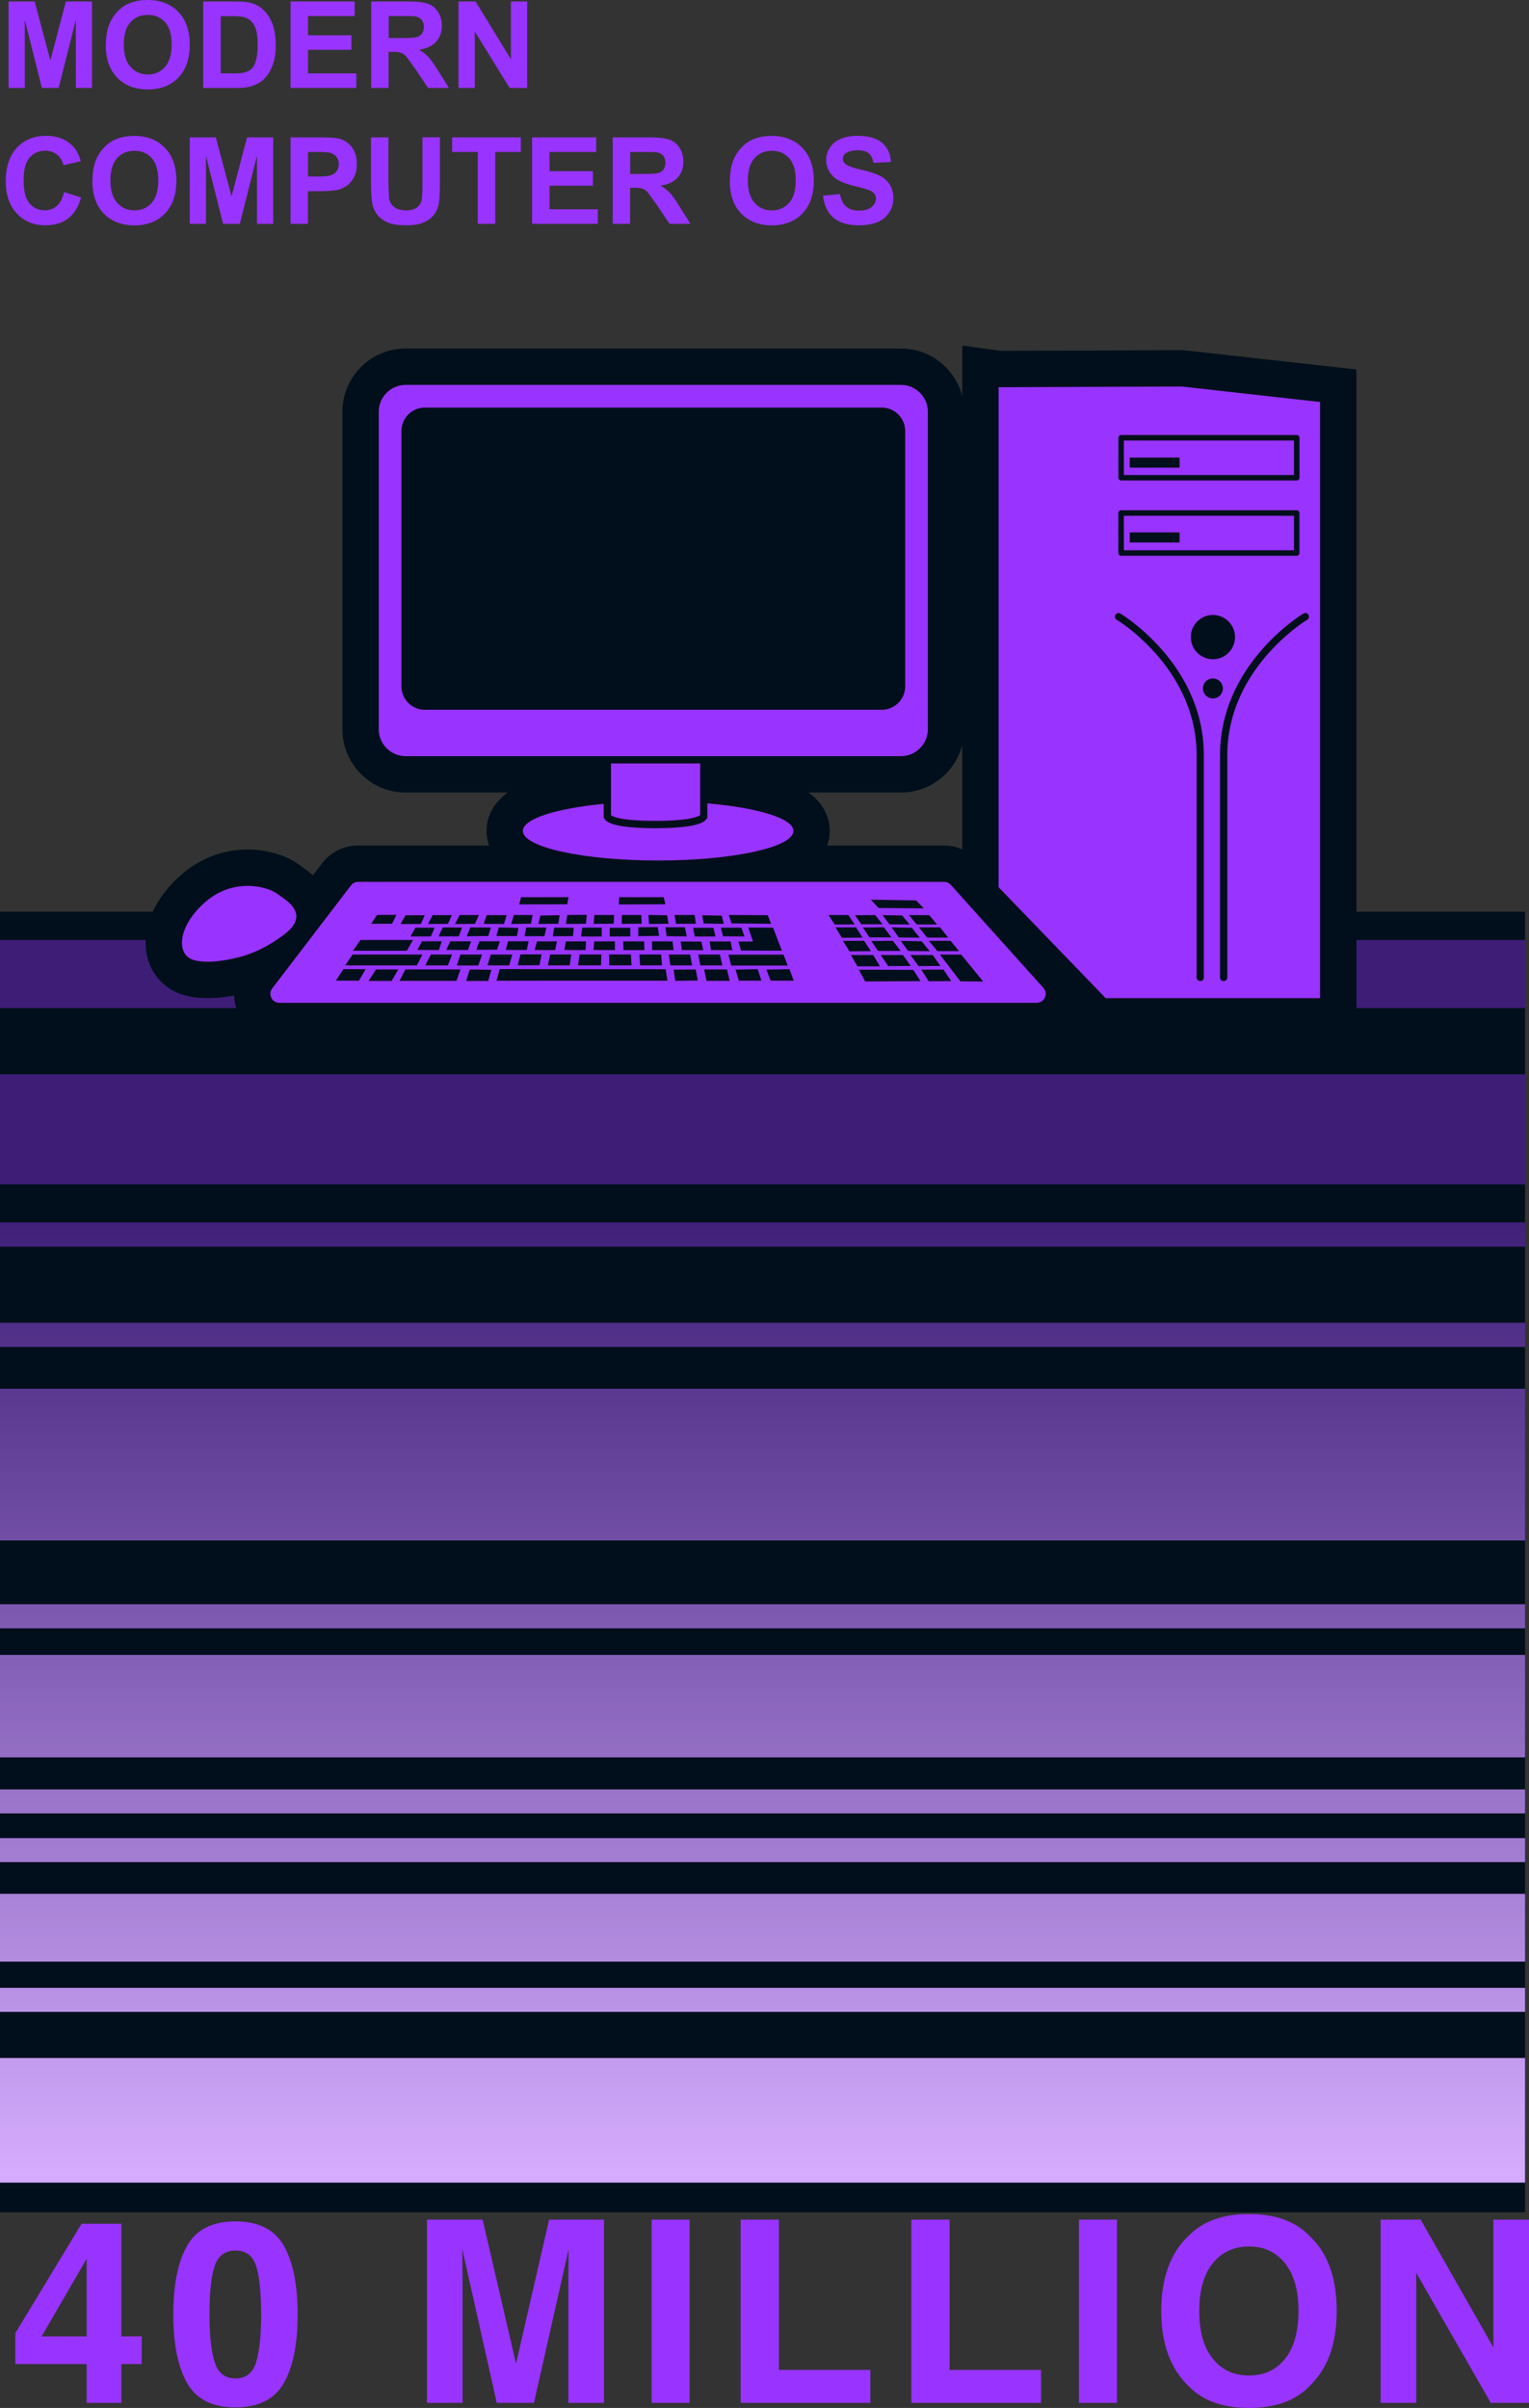
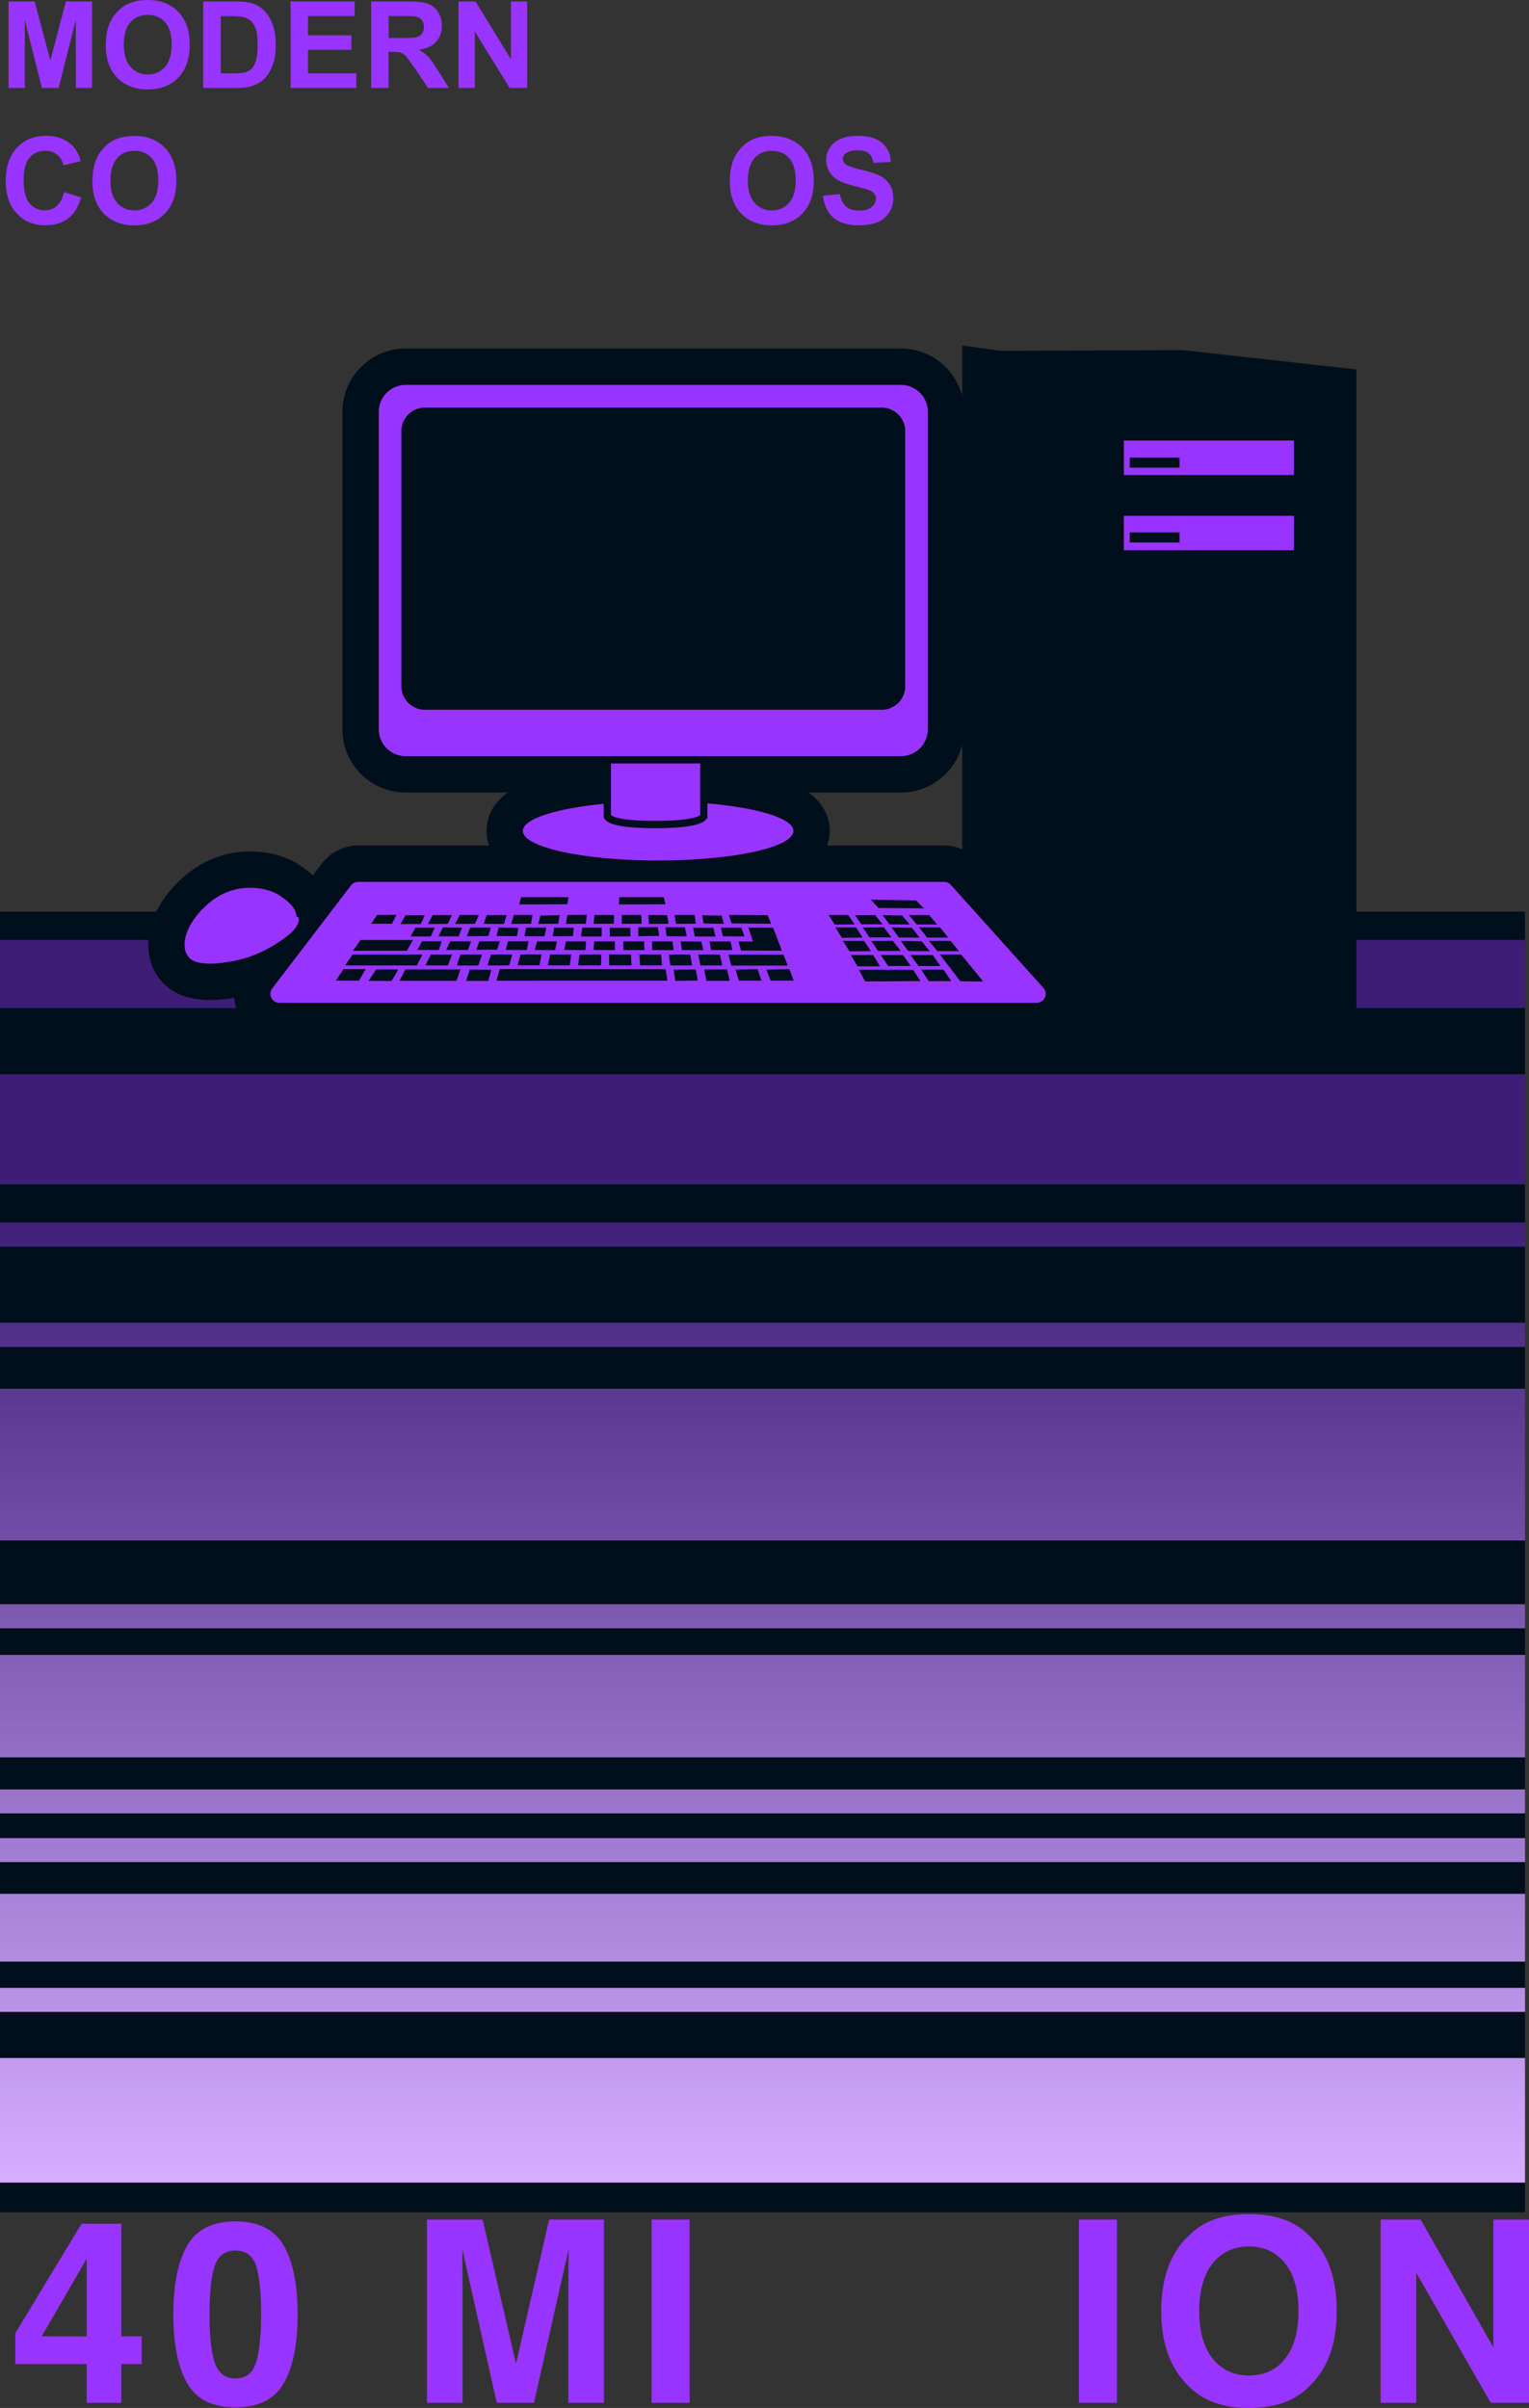
<svg xmlns="http://www.w3.org/2000/svg" xmlns:xlink="http://www.w3.org/1999/xlink" width="210.32" height="331.12">
  <rect width="100%" height="100%" fill="#333333" stroke="none" />
  <style>.A{isolation:isolate}.D{mix-blend-mode:multiply}</style>
  <defs>
    <linearGradient id="A" x1="104.88" y1="300.25" x2="104.88" y2="131.82" gradientUnits="userSpaceOnUse">
      <stop offset="0" stop-color="#fff" />
      <stop offset=".8" stop-color="#000f1b" />
    </linearGradient>
    <linearGradient id="B" xlink:href="#A" />
    <linearGradient id="C" xlink:href="#A" y1="272.96" y2="104.53" />
    <linearGradient id="D" xlink:href="#A" y1="431.4" y2="262.97" />
    <linearGradient id="E" xlink:href="#A" y1="384.89" y2="216.46" />
    <linearGradient id="F" xlink:href="#A" y1="364.41" y2="195.98" />
    <linearGradient id="G" xlink:href="#A" y1="325.71" y2="157.28" />
    <path id="H" d="M169.08 300.13H27.04 0V283h27.04 142.04 40.69v17.13h-40.69z" />
    <path id="I" d="M27.04 269.74H0v-9.31h27.04 142.04 40.69v9.31h-40.69H27.04z" />
    <path id="J" d="M27.04 241.65H0v-6.56-7.52h27.04 142.04 40.69v7.52 6.56h-40.69H27.04z" />
    <path id="K" d="M27.04 256.05H0v-3.28h27.04 142.04 40.69v3.28h-40.69H27.04z" />
    <path id="L" d="M27.04 249.36H0v-3.29h27.04 142.04 40.69v3.29h-40.69H27.04z" />
    <path id="M" d="M27.04 162.83H0v-15.1h27.04 142.04 40.69v15.1h-40.69H27.04z" />
    <path id="N" d="M27.04 211.83H0v-20.86h27.04 142.04 40.69v20.86h-40.69H27.04z" />
    <path id="O" d="M12.72 24.91c0-1.21.18-2.23.54-3.05a5.48 5.48 0 0 1 1.11-1.63c.47-.48.98-.84 1.54-1.07.74-.31 1.6-.47 2.56-.47 1.75 0 3.15.54 4.21 1.63s1.58 2.6 1.58 4.53-.52 3.42-1.57 4.51c-1.04 1.08-2.44 1.63-4.19 1.63s-3.17-.54-4.22-1.62c-1.04-1.08-1.57-2.56-1.57-4.46zm2.47-.08c0 1.35.31 2.37.93 3.06.62.7 1.41 1.04 2.37 1.04s1.74-.34 2.36-1.03.92-1.72.92-3.1-.3-2.38-.9-3.05-1.39-1.01-2.38-1.01-1.79.34-2.39 1.02-.91 1.7-.91 3.07z" />
-     <path id="P" d="M101.88,305.23h5.26v20.66h12.58v4.53h-17.84v-25.19Z" />
    <path id="Q" d="M83.03 110.54c-6.54.63-11.11 2.06-11.11 3.72 0 2.25 8.33 4.07 18.61 4.07s18.61-1.82 18.61-4.07c0-1.72-4.91-3.19-11.84-3.79v2.01l-.26.29c-.67.73-3.06 1.12-6.91 1.12s-6.24-.39-6.87-1.16l-.22-.28v-1.91z" />
    <path id="R" d="M96.31 112.09v-7.11H84.04v7.11s.64.79 6.09.79 6.18-.79 6.18-.79z" />
-     <path id="S" d="M40.76 125.97c-.03-1.24-1.3-2.14-2.24-2.79l-.36-.26c-.67-.49-2.12-1.08-3.98-1.1-1.47-.02-3.66.32-5.74 2.05-2.35 1.95-3.67 4.43-3.37 6.31.13.84.61 1.46 1.33 1.75 2.12.84 6.12-.21 6.33-.27.18-.04 3.07-.63 6.39-3.18 1.12-.86 1.66-1.68 1.64-2.52z" />
+     <path id="S" d="M40.76 125.97c-.03-1.24-1.3-2.14-2.24-2.79c-.67-.49-2.12-1.08-3.98-1.1-1.47-.02-3.66.32-5.74 2.05-2.35 1.95-3.67 4.43-3.37 6.31.13.84.61 1.46 1.33 1.75 2.12.84 6.12-.21 6.33-.27.18-.04 3.07-.63 6.39-3.18 1.12-.86 1.66-1.68 1.64-2.52z" />
  </defs>
  <g class="A">
    <path d="M0 125.37h209.77v178.85H0z" fill="#000f1b" />
    <g fill="#93f">
      <use xlink:href="#H" />
      <use xlink:href="#I" />
      <use xlink:href="#J" />
      <use xlink:href="#K" />
      <use xlink:href="#L" />
      <use xlink:href="#L" y="27.29" />
      <use xlink:href="#M" />
      <use xlink:href="#I" y="-131.15" />
      <use xlink:href="#N" />
      <use xlink:href="#K" y="-84.64" />
      <use xlink:href="#L" y="-64.16" />
      <use xlink:href="#L" y="-25.46" />
    </g>
    <g class="D" opacity=".6">
      <use xlink:href="#H" fill="url(#A)" />
      <use xlink:href="#I" fill="url(#B)" />
      <use xlink:href="#J" fill="url(#B)" />
      <use xlink:href="#K" fill="url(#B)" />
      <use xlink:href="#L" fill="url(#B)" />
      <use xlink:href="#L" y="27.29" fill="url(#C)" />
      <use xlink:href="#M" fill="url(#B)" />
      <use xlink:href="#I" y="-131.15" fill="url(#D)" />
      <use xlink:href="#N" fill="url(#B)" />
      <use xlink:href="#K" y="-84.64" fill="url(#E)" />
      <use xlink:href="#L" y="-64.16" fill="url(#F)" />
      <use xlink:href="#L" y="-25.46" fill="url(#G)" />
    </g>
    <g fill="#93f">
      <path d="M1.18 12.09V.2h3.59l2.16 8.11L9.06.2h3.6v11.89h-2.23V2.73l-2.36 9.36H5.76L3.41 2.73v9.36H1.18zm13.38-5.87c0-1.21.18-2.23.54-3.05a5.48 5.48 0 0 1 1.11-1.63c.47-.48.98-.84 1.54-1.07.74-.31 1.6-.47 2.56-.47 1.75 0 3.15.54 4.21 1.63s1.58 2.6 1.58 4.53-.52 3.42-1.57 4.51c-1.04 1.08-2.44 1.63-4.19 1.63s-3.17-.54-4.22-1.62c-1.04-1.08-1.57-2.56-1.57-4.46zm2.47-.08c0 1.35.31 2.37.93 3.06s1.41 1.04 2.37 1.04 1.74-.34 2.36-1.03c.61-.69.92-1.72.92-3.1s-.3-2.38-.9-3.05-1.39-1.01-2.38-1.01-1.79.34-2.39 1.02c-.61.68-.91 1.7-.91 3.07zM27.96.2h4.39c.99 0 1.74.08 2.26.23.7.21 1.3.57 1.79 1.1s.88 1.17 1.14 1.93.39 1.7.39 2.81c0 .98-.12 1.82-.37 2.53-.3.87-.72 1.57-1.27 2.1-.42.41-.98.72-1.69.95-.53.17-1.24.25-2.13.25h-4.52V.2zm2.4 2.01v7.88h1.79c.67 0 1.15-.04 1.45-.11.39-.1.71-.26.97-.49s.47-.61.63-1.15c.16-.53.24-1.26.24-2.18s-.08-1.62-.24-2.12-.39-.88-.68-1.15a2.34 2.34 0 0 0-1.11-.56c-.34-.08-.99-.11-1.97-.11h-1.08zm9.61 9.88V.2h8.82v2.01h-6.42v2.64h5.97v2h-5.97v3.24h6.64v2h-9.04zm11.09 0V.2h5.05c1.27 0 2.19.11 2.77.32a2.65 2.65 0 0 1 1.38 1.14c.35.55.52 1.17.52 1.87 0 .89-.26 1.63-.79 2.21-.52.58-1.31.95-2.35 1.1.52.3.95.64 1.29 1s.79 1.01 1.37 1.93l1.45 2.32h-2.87L57.14 9.5l-1.27-1.75c-.23-.24-.47-.41-.72-.49-.25-.09-.66-.13-1.21-.13h-.49v4.96h-2.4zm2.4-6.86h1.78c1.15 0 1.87-.05 2.16-.15s.51-.26.67-.5.24-.54.24-.89c0-.4-.11-.72-.32-.97s-.52-.4-.9-.47c-.19-.03-.78-.04-1.75-.04h-1.87v3.02zm9.61 6.86V.2h2.34l4.87 7.94V.2h2.23v11.89H70.1l-4.79-7.75v7.75h-2.23zM8.82 26.41l2.33.74c-.36 1.3-.95 2.26-1.78 2.89s-1.88.94-3.16.94c-1.58 0-2.88-.54-3.89-1.62C1.3 28.28.79 26.81.79 24.93c0-1.98.51-3.52 1.53-4.61 1.02-1.1 2.37-1.64 4.03-1.64 1.45 0 2.64.43 3.54 1.29.54.51.95 1.24 1.22 2.19l-2.38.57c-.14-.62-.43-1.1-.88-1.46s-.99-.54-1.63-.54c-.88 0-1.6.32-2.15.95s-.82 1.66-.82 3.07c0 1.5.27 2.57.81 3.21s1.24.96 2.11.96a2.39 2.39 0 0 0 1.65-.61c.46-.41.79-1.04.99-1.91z" />
      <use xlink:href="#O" />
-       <path d="M26.1 30.78V18.89h3.59L31.85 27l2.13-8.11h3.6v11.89h-2.23v-9.36l-2.36 9.36h-2.31l-2.35-9.36v9.36H26.1zm13.87 0V18.89h3.85c1.46 0 2.41.06 2.86.18.68.18 1.25.57 1.71 1.16.46.6.69 1.37.69 2.32 0 .73-.13 1.34-.4 1.84s-.6.89-1.01 1.17-.82.47-1.25.56c-.57.11-1.4.17-2.49.17h-1.57v4.49h-2.4zm2.4-9.88v3.37h1.31c.95 0 1.58-.06 1.9-.19a1.56 1.56 0 0 0 .75-.58c.18-.26.27-.57.27-.92 0-.43-.13-.79-.38-1.07s-.58-.46-.97-.53c-.29-.05-.86-.08-1.73-.08h-1.16zm8.66-2.01h2.4v6.44l.09 1.99a1.91 1.91 0 0 0 .73 1.17c.39.29.92.44 1.59.44s1.19-.14 1.54-.42.55-.62.62-1.03.11-1.08.11-2.02v-6.58h2.4v6.25c0 1.43-.06 2.44-.19 3.03s-.37 1.09-.72 1.49c-.35.41-.82.73-1.4.97s-1.35.36-2.29.36c-1.14 0-2-.13-2.58-.39-.59-.26-1.05-.6-1.39-1.02s-.57-.86-.67-1.32c-.16-.68-.24-1.69-.24-3.02v-6.34zm14.69 11.89V20.9h-3.53v-2.01h9.45v2.01h-3.52v9.88h-2.4zm7.47 0V18.89h8.82v2.01h-6.42v2.64h5.97v2h-5.97v3.24h6.64v2h-9.04zm11.09 0V18.89h5.05c1.27 0 2.19.11 2.77.32a2.65 2.65 0 0 1 1.38 1.14c.35.55.52 1.17.52 1.87 0 .89-.26 1.63-.79 2.21-.52.58-1.31.95-2.35 1.1.52.3.95.64 1.29 1s.79 1.01 1.37 1.93l1.45 2.32H92.1l-1.74-2.59-1.27-1.75c-.23-.24-.47-.41-.72-.49-.25-.09-.66-.13-1.21-.13h-.49v4.96h-2.4zm2.4-6.86h1.78c1.15 0 1.87-.05 2.16-.15s.51-.26.67-.5.24-.54.24-.89c0-.4-.11-.72-.32-.97s-.52-.4-.9-.47c-.19-.03-.78-.04-1.75-.04h-1.87v3.02z" />
      <use xlink:href="#O" x="87.68" />
      <path d="M113.2 26.91l2.34-.23c.14.78.43 1.36.86 1.73s1.01.55 1.74.55c.77 0 1.36-.16 1.75-.49s.59-.71.59-1.15a1.07 1.07 0 0 0-.25-.72c-.17-.2-.45-.37-.86-.52-.28-.1-.92-.27-1.92-.52-1.29-.32-2.19-.71-2.71-1.18-.73-.65-1.1-1.45-1.1-2.39 0-.61.17-1.17.52-1.7.34-.53.84-.93 1.48-1.2.65-.28 1.43-.41 2.34-.41 1.49 0 2.62.33 3.37.98s1.15 1.53 1.19 2.62l-2.4.11c-.1-.61-.32-1.05-.66-1.32s-.85-.4-1.52-.4-1.24.14-1.64.43a.87.87 0 0 0-.38.74c0 .28.12.52.36.72.3.25 1.04.52 2.21.79s2.03.56 2.59.86 1 .7 1.31 1.21c.32.51.47 1.14.47 1.89a3.47 3.47 0 0 1-.57 1.91 3.42 3.42 0 0 1-1.61 1.33c-.69.29-1.56.43-2.59.43-1.5 0-2.66-.35-3.46-1.04-.81-.69-1.29-1.71-1.44-3.04zM19.49 325.09h-2.8v5.33h-4.77v-5.33H2.11v-4.26l9.11-15.04h5.47v15.48h2.8v3.81zm-7.57-3.81v-10.67l-6.19 10.67h6.19zm27.11-12.48c1.27 2.22 1.91 5.38 1.91 9.47s-.64 7.24-1.91 9.45-3.48 3.32-6.64 3.32-5.37-1.1-6.64-3.32c-1.27-2.21-1.91-5.36-1.91-9.45s.63-7.25 1.91-9.47c1.27-2.22 3.48-3.33 6.64-3.33s5.37 1.11 6.64 3.33zm-9.51 16c.47 1.51 1.42 2.26 2.87 2.26s2.4-.75 2.85-2.26.68-3.69.68-6.54-.23-5.2-.68-6.63-1.4-2.15-2.85-2.15-2.4.72-2.87 2.15c-.47 1.44-.7 3.65-.7 6.63s.23 5.03.7 6.54zm45.99-19.57h7.57v25.19h-4.9v-17.04l.02-2.06.02-2.04-4.77 21.14h-5.12l-4.74-21.14.02 2.04.02 2.06v17.04h-4.9v-25.19h7.66l4.59 19.81 4.55-19.81zm19.35 25.19h-5.23v-25.19h5.23v25.19z" />
      <use xlink:href="#P" />
      <use xlink:href="#P" x="23.48" />
      <path d="M153.64 330.42h-5.23v-25.19h5.23v25.19zm26.42-2.24c-1.9 1.96-4.65 2.94-8.25 2.94s-6.35-.98-8.25-2.94c-2.55-2.4-3.83-5.87-3.83-10.39s1.28-8.08 3.83-10.39c1.9-1.96 4.65-2.94 8.25-2.94s6.35.98 8.25 2.94c2.54 2.31 3.81 5.78 3.81 10.39s-1.27 7.99-3.81 10.39zm-3.29-3.83c1.22-1.54 1.84-3.73 1.84-6.56s-.61-5.01-1.84-6.55-2.88-2.32-4.96-2.32-3.75.77-4.99 2.31-1.86 3.73-1.86 6.56.62 5.02 1.86 6.56 2.91 2.31 4.99 2.31 3.74-.77 4.96-2.31zm13.13-19.12h5.52l10 17.56v-17.56h4.9v25.19h-5.26l-10.25-17.87v17.87h-4.9v-25.19z" />
    </g>
    <g fill="#000f1b" stroke="#000f1b" stroke-miterlimit="10" stroke-width="10">
      <path d="M162.46 53.15l-25.09.1 14.73 2.03-14.74-2.03V122l14.74 15.26h29.48V55.28l-19.12-2.13z" />
      <use xlink:href="#Q" />
      <use xlink:href="#R" />
      <use xlink:href="#S" />
      <path d="M130.79 121.68a1.25 1.25 0 0 0-.92-.41H49.25c-.38 0-.75.18-.98.49l-10.82 14.15c-.29.38-.34.87-.13 1.3s.63.69 1.11.69H142.6c.49 0 .93-.29 1.13-.73a1.23 1.23 0 0 0-.21-1.33l-12.72-14.15zm-74.99-17.7h68.13c2.04 0 3.7-1.66 3.7-3.7V56.63c0-2.04-1.66-3.7-3.7-3.7H55.8c-2.04 0-3.7 1.66-3.7 3.7v43.65c0 2.04 1.66 3.7 3.7 3.7z" />
    </g>
    <g fill="#93f">
-       <path d="M162.46 53.15l-25.09.1 14.73 2.03-14.74-2.03V122l14.73 15.26h29.49V55.28l-19.12-2.14zm-8.25 23.27a.38.38 0 0 1-.38-.38v-5.49a.38.38 0 0 1 .38-.38h24.15a.38.38 0 0 1 .38.38v5.49a.38.38 0 0 1-.38.38h-24.15zm15.67 11.19a3.04 3.04 0 1 1-6.08 0 3.04 3.04 0 0 1 6.08 0zm8.49-21.54h-24.15a.38.38 0 0 1-.38-.38V60.2a.38.38 0 0 1 .38-.38h24.15a.38.38 0 0 1 .38.38v5.49a.38.38 0 0 1-.38.38zm-12.77 68.34c0 .28-.22.5-.5.5s-.5-.22-.5-.5v-30.56c0-11.97-10.88-18.56-10.99-18.62-.24-.14-.32-.45-.18-.68s.45-.32.68-.18c.11.07 11.48 6.9 11.48 19.48v30.56zm1.24-38.37c-.75 0-1.37-.61-1.37-1.37s.61-1.37 1.37-1.37 1.37.61 1.37 1.37-.61 1.37-1.37 1.37zm12.97-10.81c-.11.06-10.99 6.65-10.99 18.62v30.56c0 .28-.22.5-.5.5s-.5-.22-.5-.5v-30.56c0-12.59 11.36-19.41 11.48-19.48.24-.14.54-.06.68.18s.06.54-.18.68z" />
      <use xlink:href="#Q" />
      <use xlink:href="#R" />
      <path d="M154.59 75.67h23.4v-4.74h-23.4v4.74zm.81-1.21v-1.25h6.85v1.39h-6.85v-.14zm-.81-9.14h23.4v-4.74h-23.4v4.74zm.81-1.15v-1.25h6.85v1.39h-6.85v-.14z" />
      <use xlink:href="#S" />
      <path d="M130.79 121.68a1.25 1.25 0 0 0-.92-.41H49.25c-.38 0-.75.18-.98.49l-10.82 14.15c-.29.38-.34.87-.13 1.3s.63.69 1.11.69H142.6c.49 0 .93-.29 1.13-.73a1.23 1.23 0 0 0-.21-1.33l-12.72-14.15zm.05 13.23l-3.09.02-1.03-1.6h3.06l1.07 1.58zm-1.9-4.12l-1.16-1.41h2.98l1.16 1.41h-2.98zm-3.31 2.58l.98 1.54-7.61.05-.86-1.62 7.49.03zm-5.52-2.04l.93 1.55h-3.09l-.91-1.55h3.06zm-1.25-1.96l.93 1.42-2.94.03-.91-1.44h2.91zm-.38-2.27l-.87-1.24 2.77-.03 1.01 1.27h-2.91zm3.09.41l1.05 1.39h-3.02l-.91-1.36 2.88-.03zm1.24 1.86l1.08 1.39h-3.11l-.93-1.36 2.96-.03zm1.4 1.96l1.06 1.5-3.09.02-1.03-1.52h3.06zm-.58-2.42l-1-1.39 2.8.06 1.08 1.36-2.87-.03zm1.3 1.86l-1.03-1.39 2.88.06 1.11 1.36-2.96-.03zm-2.57-3.66l-.96-1.27 2.69.05 1.04 1.24-2.76-.02zm7.01 5.72l-3.02.02-1.11-1.52h3.06l1.06 1.5zm-1.84-3.9l-1.13-1.41h2.9l1.13 1.41h-2.9zm-1.42-1.8l-1.08-1.29h2.79l1.08 1.29h-2.79zm-5.27-2.28l-1.05-1.13 6.23.1 1.05 1.09-6.23-.05zm-3.1 2.66l.91 1.42-2.85.03-.88-1.44h2.83zm-2.92-.37l-.85-1.31h2.72l.87 1.29-2.74.02zm17.39 4.12l3.03 3.71-3.14-.03-2.81-3.67h2.92zM100 133.31l.37 1.57h-3.19l-.31-1.57H100zm8.34-.53h-7.75l-.39-1.5h7.58l.57 1.5zm-12.64.54l.28 1.51-3.09.05-.23-1.54 3.04-.03zm-28.11.02l-.43 1.55h-3.04l.5-1.57 2.96.03zm-4.25-.03l-.55 1.57h-7.84l.81-1.57h7.59zm-8.56 0l-.91 1.58H50.7l1.03-1.58h3.05zm.33-6.26l.67-1.19h2.64l-.53 1.2H55.1zm3.76.02l.64-1.23h2.64l-.53 1.2-2.75.02zm12.55-2.7l.26-1h6.52l-.17.98-6.62.02zm12.45 4.4v-1.19h2.82l.02 1.18-2.84.02zm1.25-4.4l.06-1h6.11l.24.98-6.41.02zm11.48 1.49l2.67.05.29 1.13-2.77-.05-.2-1.13zm2.85 2.89l-.29-1.18h2.82l.42 1.2-2.94-.02zm2.48 1.96l-.35-1.24h2l-.65-1.92 3.41.02 1.21 3.16-5.62-.02zm-1.2-.05l-2.94-.02-.17-1.18h2.87l.25 1.2zm-1.71.6l.34 1.5h-3.02l-.29-1.5h2.96zm-3.46-2.49l-.22-1.19h2.79l.29 1.2h-2.86zm1.18 1.89l-2.94-.02-.17-1.18 2.84.02.27 1.18zm-1.81.6l.27 1.5h-2.99l-.2-1.5h2.92zm-27.4 0h2.93l-.42 1.5h-2.99l.47-1.5zm-4.18 0h2.96l-.52 1.51h-2.95l.5-1.51zm-14.85 0h9.6l-.76 1.5h-9.87l1.03-1.5zm13.11 1.5h-3.1l.75-1.5h2.92l-.57 1.5zm-1.82-5.19l-.53 1.2h-2.79l.67-1.2h2.64zm5.55-.53l-2.75.02.64-1.23h2.64l-.53 1.2zm3.98.02l-2.79-.02.42-1.2h2.74l-.37 1.23zm10.61 1.7l.17-1.19 2.67-.02v1.23h-2.84zm5.61-2.94h2.67l.06 1.2-2.75.02.02-1.23zm3.65 0l2.57.03.2 1.18-2.69.02-.07-1.23zm1.47 2.87l-2.86.05v-1.23l2.69-.02.17 1.2zm3.8.07l-2.77-.02-.15-1.23h2.67l.25 1.25zm-1.81 1.89h-2.94l-.02-1.2h2.82l.15 1.2zm-1.59 2.1h-3.01l-.1-1.5h2.99l.12 1.5zm-2.41-2.1h-2.88l-.04-1.2h2.87l.05 1.2zm-1.79 2.1H83.8l-.02-1.5h3.01l.07 1.5zm-2.28-3.3v1.2l-2.94-.02.1-1.18h2.84zm-1.86 1.8l-.05 1.5h-3.16l.22-1.5h2.99zm-2.11-1.8l-.07 1.2-2.91-.02.22-1.18h2.77zm-2.04 1.8l-.2 1.5h-3.01l.32-1.5h2.89zm-1.77-4.22l-2.75.02.29-1.15 2.64-.05-.18 1.18zm-2.93 2.42h2.74l-.25 1.2-2.81-.02.32-1.18zm1.01-.71h-2.74l.25-1.2 2.77.02-.27 1.18zm1.15.02l.2-1.2 2.69.02-.1 1.15-2.79.02zm-1.53 2.48l-.3 1.5h-2.99l.39-1.5h2.89zm-1.79-1.8l-.25 1.2-2.89-.02.32-1.18h2.82zm-1.59-.71l-2.84-.02.34-1.18 2.69.07-.2 1.13zm-5.18.71h2.82l-.39 1.15-2.86.02.44-1.18zm1.23-.73l-2.97.04.5-1.22 2.82.02-.34 1.15zm-2.36.73l-.44 1.2-2.99-.02.56-1.18h2.86zm-1.7-.68h-2.79l.6-1.23 2.64.02-.45 1.2zm-5.07.68h2.72l-.39 1.2-2.96-.02.64-1.18zm34.74-3.62h2.77l.17 1.2-2.72.02-.22-1.23zm-11.12 1.23l.1-1.23h2.72l-.06 1.2-2.75.02zm-3.82 0l.2-1.23 2.67-.02-.11 1.23-2.75.02zm-4.8-.02l-2.72.02.37-1.23h2.57l-.22 1.2zm-24.48 3.71l1.03-1.48h7.22l-.84 1.48h-7.41zm20.17 2.52l22.83.02.25 1.58H68.3l.43-1.59zm31.52-7.44l5.35.03.47 1.18-5.44-.05-.37-1.15zm-49.18 1.19l.79-1.19 2.67-.02-.61 1.23h-2.85zm-.78 6.26l-.91 1.58h-3.17l1.03-1.58h3.05zm58.88 1.58H106l-.58-1.52 3.17-.06.59 1.58zm-4.95-1.58l.52 1.58h-3.11l-.45-1.52 3.05-.06zM55.8 103.98h68.13c2.04 0 3.7-1.66 3.7-3.7V56.63c0-2.04-1.66-3.7-3.7-3.7H55.8c-2.04 0-3.7 1.66-3.7 3.7v43.65c0 2.04 1.66 3.7 3.7 3.7zm-.58-44.71c0-1.78 1.45-3.22 3.22-3.22h62.85c1.78 0 3.22 1.45 3.22 3.22v35.11c0 1.78-1.45 3.22-3.22 3.22H58.44c-1.78 0-3.22-1.45-3.22-3.22V59.27z" />
    </g>
  </g>
</svg>